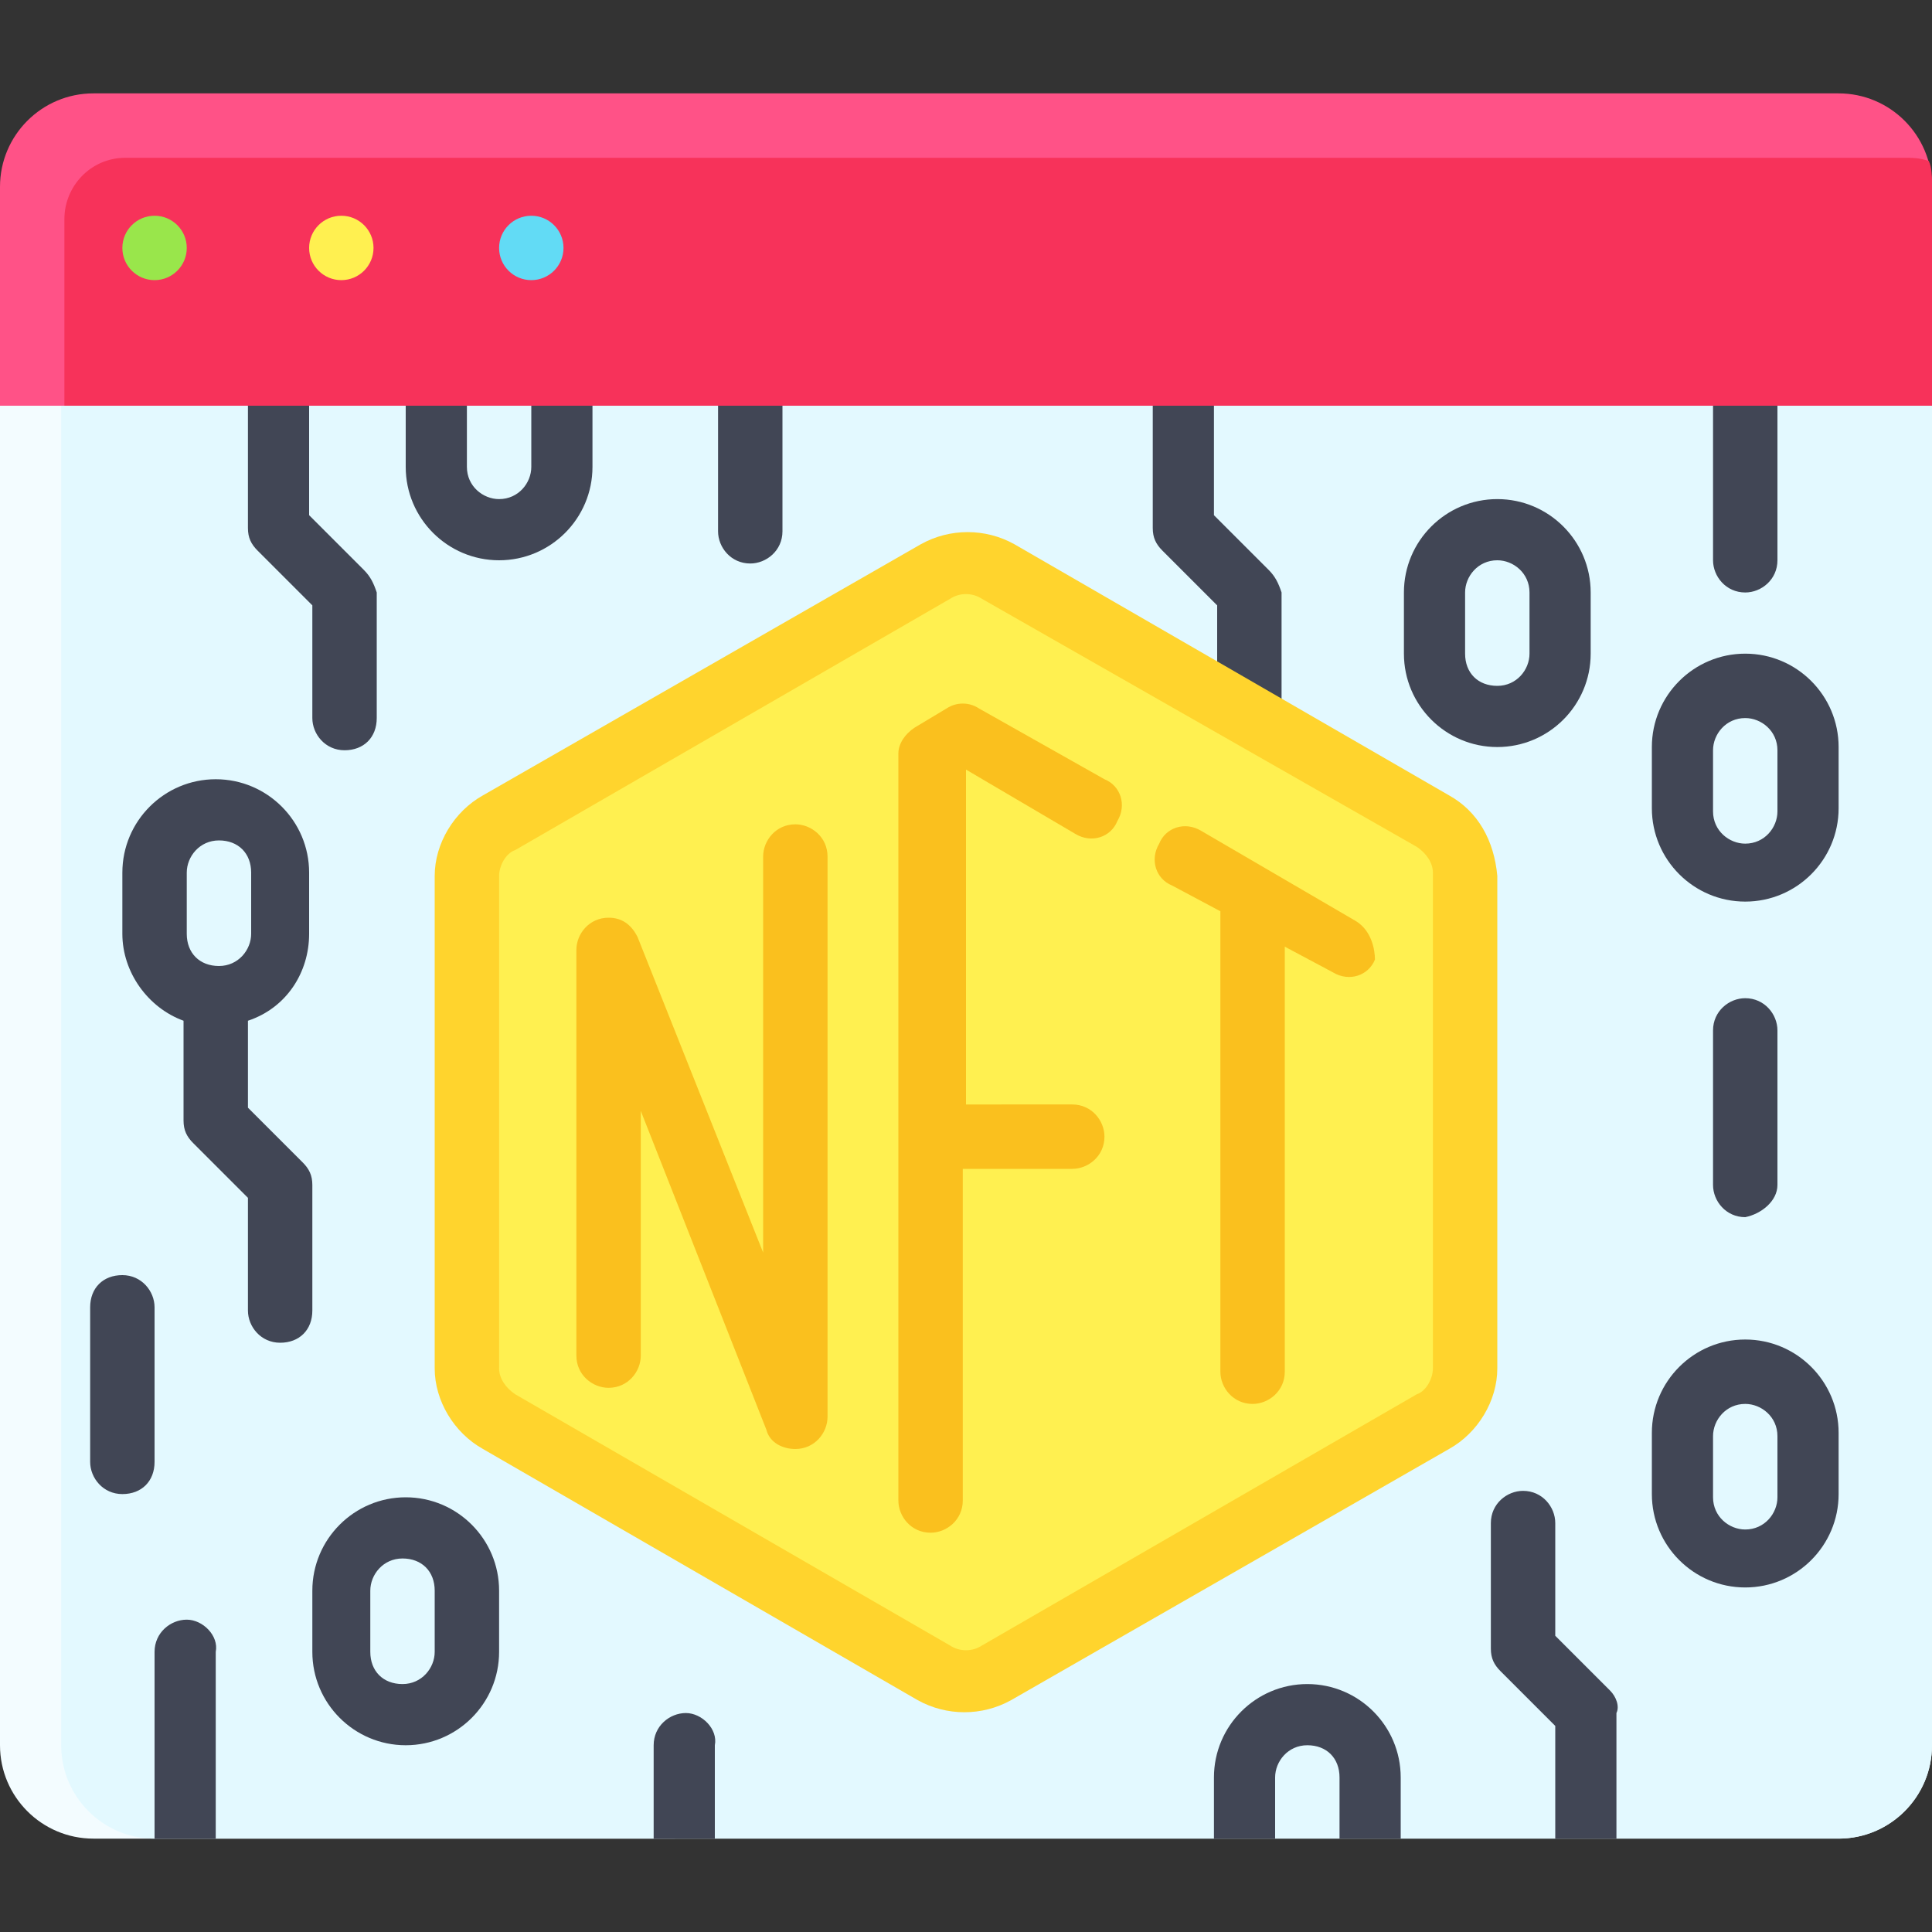
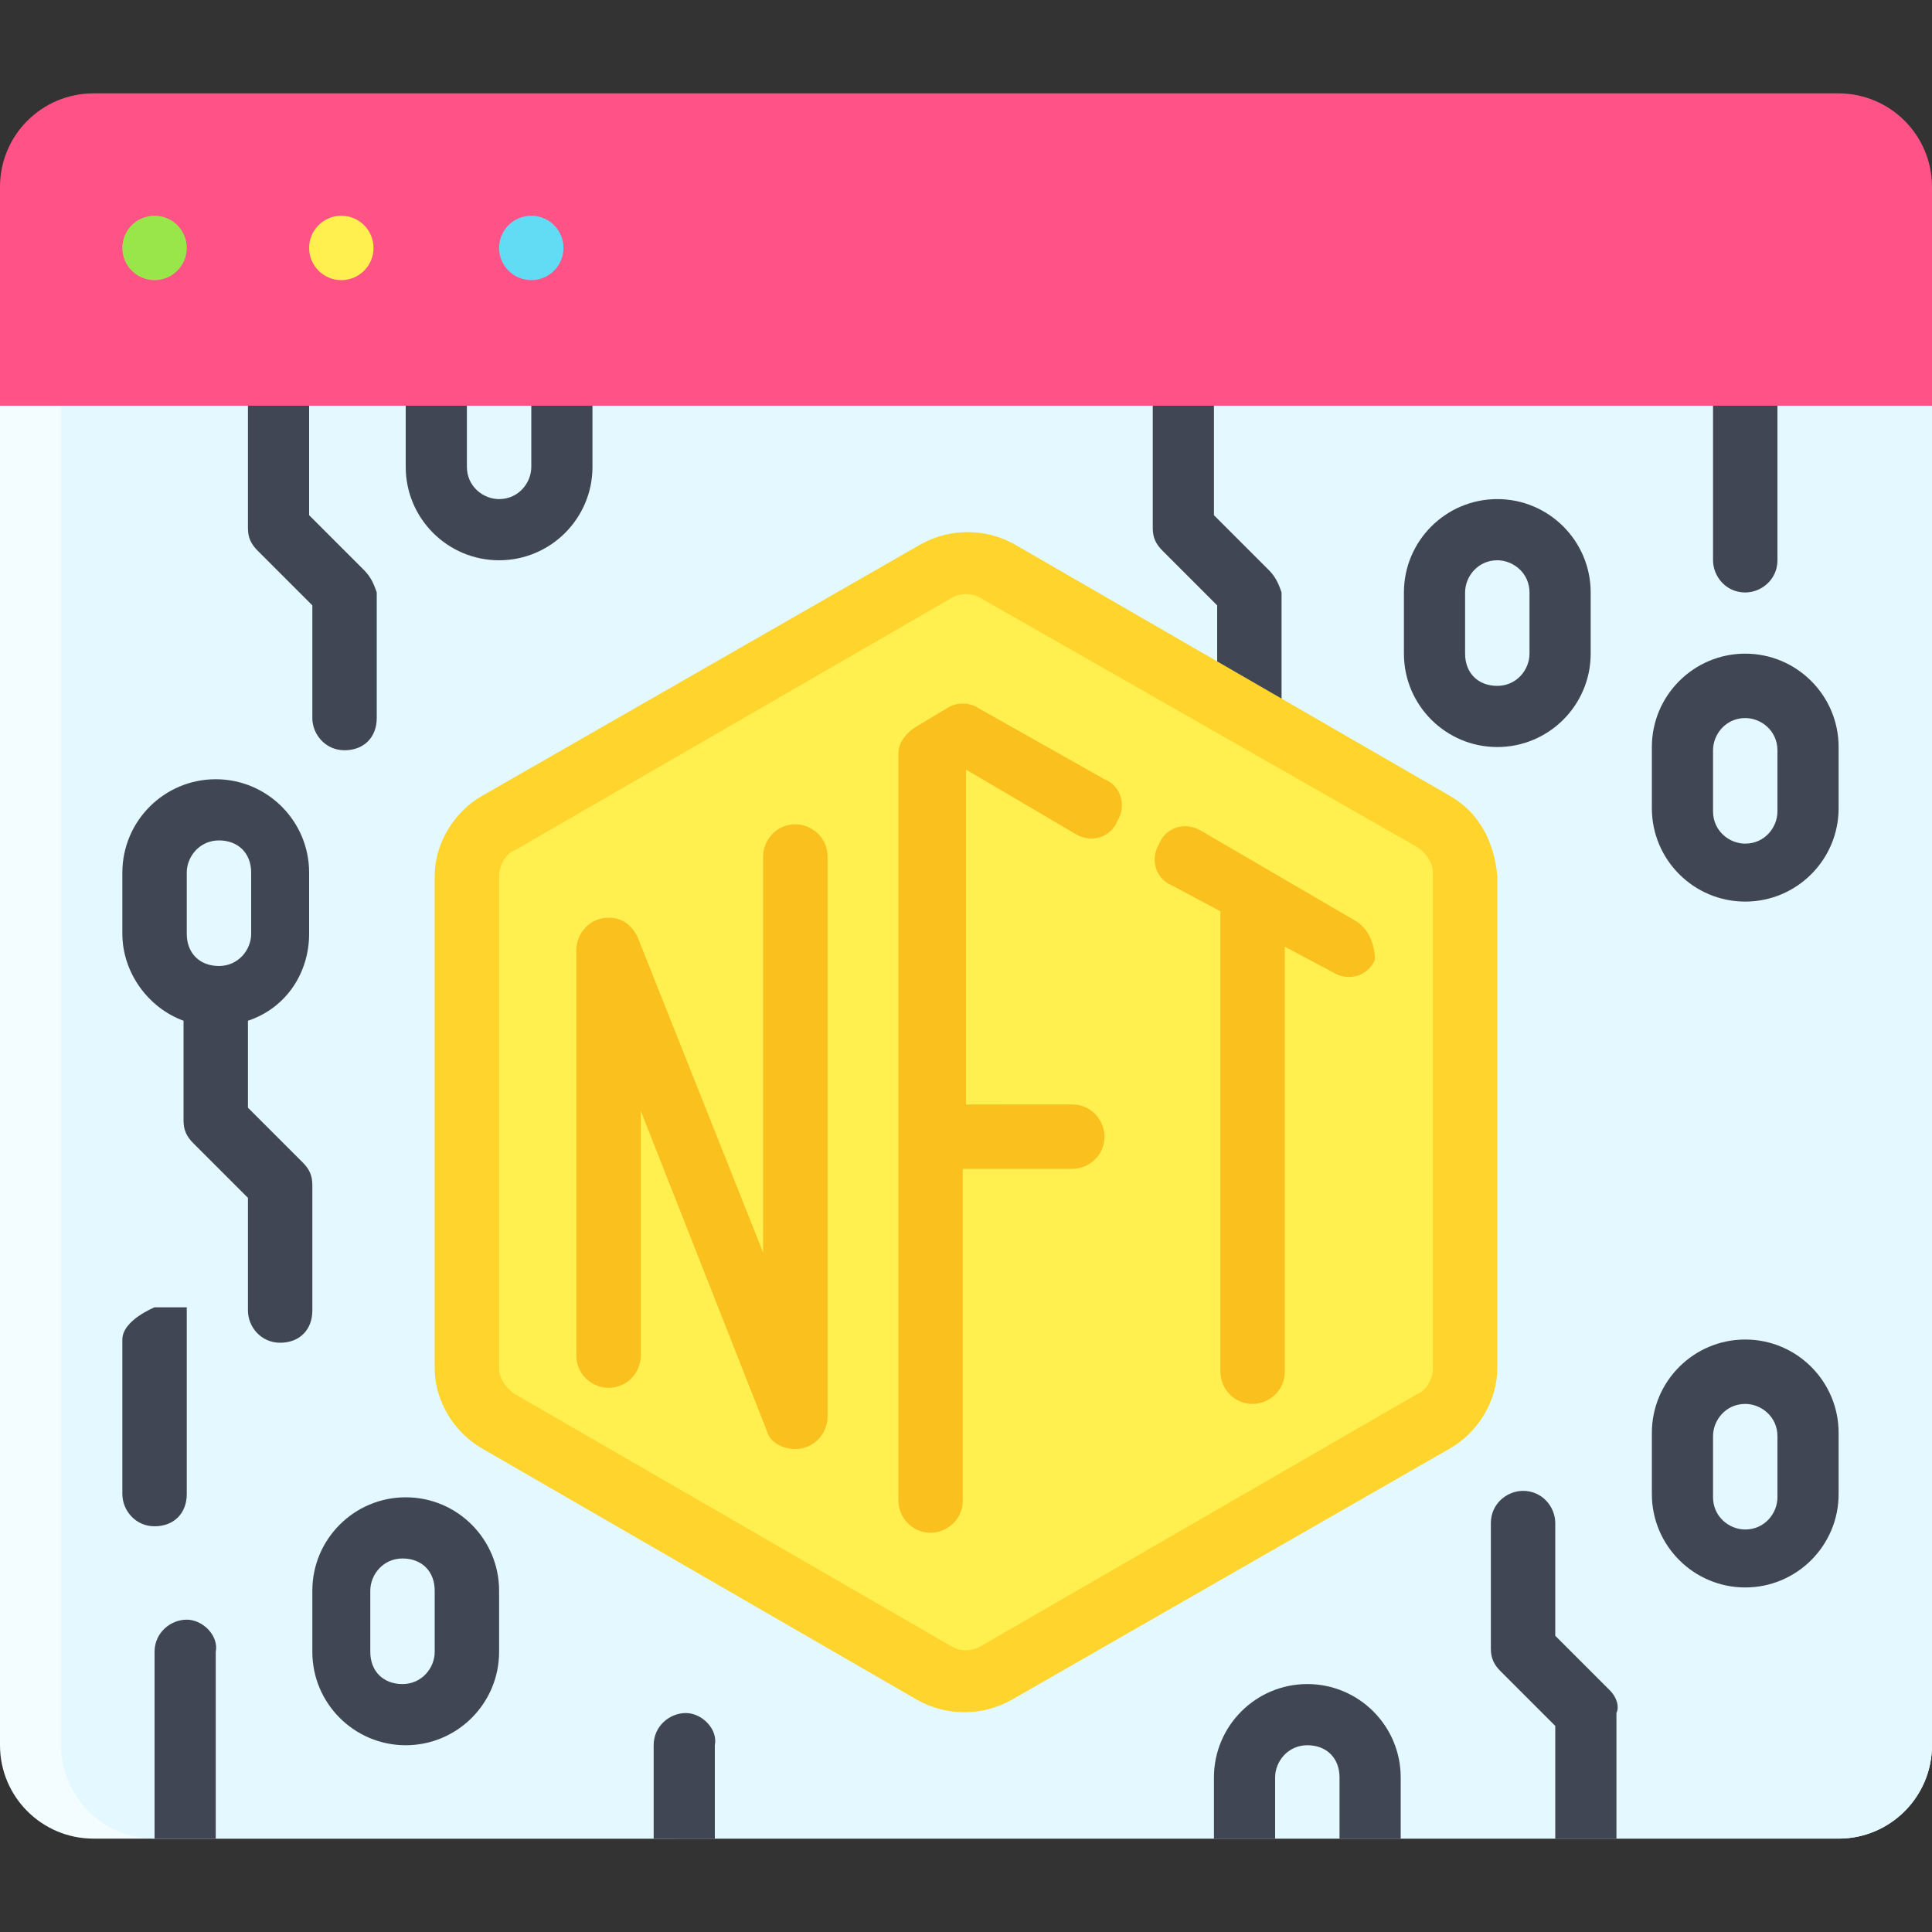
<svg xmlns="http://www.w3.org/2000/svg" version="1.1" id="Flat" x="0px" y="0px" width="60px" height="60px" viewBox="0 0 60 60" style="enable-background:new 0 0 60 60;" xml:space="preserve">
  <rect x="0" y="0" width="60" height="60" fill="#333333" stroke="none" />
  <style type="text/css">
	.st0{fill:#F3FCFF;}
	.st1{fill:#E3F9FF;}
	.st2{fill:#414655;}
	.st3{fill:#FF5287;}
	.st4{fill:#F7325A;}
	.st5{fill:#99E64B;}
	.st6{fill:#FFF050;}
	.st7{fill:#62DBF5;}
	.st8{fill:#FAC01E;}
	.st9{fill:#FFD42D;}
</style>
  <g>
    <path class="st0" d="M0,12.6h60l0,0v41.6c0,1.6-1.3,2.9-2.9,2.9H2.9c-1.6,0-2.9-1.3-2.9-2.9V12.6L0,12.6z" />
    <path class="st1" d="M60,54.2V12.6H1.9v41.6c0,1.6,1.3,2.9,2.9,2.9h52.3C58.7,57.1,60,55.8,60,54.2z" />
    <g>
      <path class="st2" d="M53.2,12.6v4.8c0,0.5,0.4,1,1,1c0.5,0,1-0.4,1-1v-4.8H53.2z" />
      <path class="st2" d="M5.8,50.3c-0.5,0-1,0.4-1,1v5.8h1.9v-5.8C6.8,50.8,6.3,50.3,5.8,50.3z" />
-       <path class="st2" d="M4.8,40.6c0-0.5-0.4-1-1-1s-1,0.4-1,1v4.8c0,0.5,0.4,1,1,1s1-0.4,1-1V40.6z" />
-       <path class="st2" d="M55.2,36.8v-4.8c0-0.5-0.4-1-1-1c-0.5,0-1,0.4-1,1v4.8c0,0.5,0.4,1,1,1C54.7,37.7,55.2,37.3,55.2,36.8z" />
-       <path class="st2" d="M22.3,12.6v3.9c0,0.5,0.4,1,1,1c0.5,0,1-0.4,1-1v-3.9H22.3z" />
+       <path class="st2" d="M4.8,40.6s-1,0.4-1,1v4.8c0,0.5,0.4,1,1,1s1-0.4,1-1V40.6z" />
      <path class="st2" d="M54.2,20.3c-1.6,0-2.9,1.3-2.9,2.9v1.9c0,1.6,1.3,2.9,2.9,2.9c1.6,0,2.9-1.3,2.9-2.9v-1.9    C57.1,21.6,55.8,20.3,54.2,20.3z M55.2,25.2c0,0.5-0.4,1-1,1c-0.5,0-1-0.4-1-1v-1.9c0-0.5,0.4-1,1-1c0.5,0,1,0.4,1,1V25.2z" />
      <path class="st2" d="M54.2,41.6c-1.6,0-2.9,1.3-2.9,2.9v1.9c0,1.6,1.3,2.9,2.9,2.9c1.6,0,2.9-1.3,2.9-2.9v-1.9    C57.1,42.9,55.8,41.6,54.2,41.6z M55.2,46.5c0,0.5-0.4,1-1,1c-0.5,0-1-0.4-1-1v-1.9c0-0.5,0.4-1,1-1c0.5,0,1,0.4,1,1V46.5z" />
      <path class="st2" d="M49.4,20.3v-1.9c0-1.6-1.3-2.9-2.9-2.9c-1.6,0-2.9,1.3-2.9,2.9v1.9c0,1.6,1.3,2.9,2.9,2.9    C48.1,23.2,49.4,21.9,49.4,20.3z M45.5,20.3v-1.9c0-0.5,0.4-1,1-1c0.5,0,1,0.4,1,1v1.9c0,0.5-0.4,1-1,1    C45.9,21.3,45.5,20.9,45.5,20.3z" />
      <path class="st2" d="M40.6,52.3c-1.6,0-2.9,1.3-2.9,2.9v1.9h1.9v-1.9c0-0.5,0.4-1,1-1s1,0.4,1,1v1.9h1.9v-1.9    C43.5,53.6,42.2,52.3,40.6,52.3z" />
      <path class="st2" d="M16.5,12.6v1.9c0,0.5-0.4,1-1,1c-0.5,0-1-0.4-1-1v-1.9h-1.9v1.9c0,1.6,1.3,2.9,2.9,2.9s2.9-1.3,2.9-2.9v-1.9    H16.5z" />
      <path class="st2" d="M12.6,46.5c-1.6,0-2.9,1.3-2.9,2.9v1.9c0,1.6,1.3,2.9,2.9,2.9s2.9-1.3,2.9-2.9v-1.9    C15.5,47.8,14.2,46.5,12.6,46.5z M13.5,51.3c0,0.5-0.4,1-1,1s-1-0.4-1-1v-1.9c0-0.5,0.4-1,1-1s1,0.4,1,1V51.3z" />
      <path class="st2" d="M50,52.5l-1.7-1.7v-3.5c0-0.5-0.4-1-1-1c-0.5,0-1,0.4-1,1v3.9c0,0.3,0.1,0.5,0.3,0.7l1.7,1.7v3.5h1.9v-3.9    C50.3,53,50.2,52.7,50,52.5z" />
      <path class="st2" d="M39.4,17.7l-1.7-1.7v-3.5h-1.9v3.9c0,0.3,0.1,0.5,0.3,0.7l1.7,1.7v3.5c0,0.5,0.4,1,1,1c0.5,0,1-0.4,1-1v-3.9    C39.7,18.1,39.6,17.9,39.4,17.7z" />
      <path class="st2" d="M9.7,36.8c0-0.3-0.1-0.5-0.3-0.7l-1.7-1.7v-2.7c1.2-0.4,1.9-1.5,1.9-2.7v-1.9c0-1.6-1.3-2.9-2.9-2.9    s-2.9,1.3-2.9,2.9V29c0,1.2,0.8,2.3,1.9,2.7v3.1c0,0.3,0.1,0.5,0.3,0.7l1.7,1.7v3.5c0,0.5,0.4,1,1,1s1-0.4,1-1V36.8z M5.8,27.1    c0-0.5,0.4-1,1-1s1,0.4,1,1V29c0,0.5-0.4,1-1,1s-1-0.4-1-1V27.1z" />
      <path class="st2" d="M11.3,17.7l-1.7-1.7v-3.5H7.7v3.9c0,0.3,0.1,0.5,0.3,0.7l1.7,1.7v3.5c0,0.5,0.4,1,1,1s1-0.4,1-1v-3.9    C11.6,18.1,11.5,17.9,11.3,17.7z" />
      <path class="st2" d="M21.3,53.2c-0.5,0-1,0.4-1,1v2.9h1.9v-2.9C22.3,53.7,21.8,53.2,21.3,53.2z" />
    </g>
    <path class="st3" d="M2.9,2.9h54.2c1.6,0,2.9,1.3,2.9,2.9v6.8l0,0H0l0,0V5.8C0,4.2,1.3,2.9,2.9,2.9z" />
-     <path class="st4" d="M60,12.6V5.8c0-0.3,0-0.6-0.1-0.8c-0.3-0.1-0.5-0.1-0.8-0.1H3.9c-1.1,0-1.9,0.9-1.9,1.9v5.8H60z" />
    <circle class="st5" cx="4.8" cy="7.7" r="1" />
    <circle class="st6" cx="10.6" cy="7.7" r="1" />
    <circle class="st7" cx="16.5" cy="7.7" r="1" />
    <path class="st6" d="M14.5,27.2v15.3c0,0.7,0.4,1.3,1,1.7L29,52c0.6,0.3,1.3,0.3,1.9,0l13.5-7.8c0.6-0.3,1-1,1-1.7V27.2   c0-0.7-0.4-1.3-1-1.7L31,17.7c-0.6-0.3-1.3-0.3-1.9,0l-13.5,7.8C14.9,25.8,14.5,26.5,14.5,27.2L14.5,27.2z" />
    <path class="st8" d="M30,23.9l3.4,2c0.5,0.3,1.1,0.1,1.3-0.4c0.3-0.5,0.1-1.1-0.4-1.3l-3.9-2.2c-0.3-0.2-0.7-0.2-1,0l-1,0.6   c-0.3,0.2-0.5,0.5-0.5,0.8v23.2c0,0.5,0.4,1,1,1c0.5,0,1-0.4,1-1V36.3h3.4c0.5,0,1-0.4,1-1c0-0.5-0.4-1-1-1H30V23.9z" />
    <path class="st8" d="M42.1,28.6l-4.8-2.8c-0.5-0.3-1.1-0.1-1.3,0.4c-0.3,0.5-0.1,1.1,0.4,1.3l1.5,0.8v14.3c0,0.5,0.4,1,1,1   c0.5,0,1-0.4,1-1V29.4l1.5,0.8c0.5,0.3,1.1,0.1,1.3-0.4C42.7,29.5,42.6,28.9,42.1,28.6z" />
    <path class="st8" d="M23.8,44.4l-3.9-9.9v7.6c0,0.5-0.4,1-1,1c-0.5,0-1-0.4-1-1V29.5c0-0.5,0.4-1,1-1c0.4,0,0.7,0.2,0.9,0.6   l3.9,9.8V26.6c0-0.5,0.4-1,1-1c0.5,0,1,0.4,1,1V44c0,0.5-0.4,1-1,1C24.3,45,23.9,44.8,23.8,44.4L23.8,44.4z" />
    <path class="st9" d="M45,24.7l-13.5-7.8c-0.9-0.5-2-0.5-2.9,0L15,24.7c-0.9,0.5-1.5,1.5-1.5,2.5v15.3c0,1,0.6,2,1.5,2.5l13.5,7.8   c0.9,0.5,2,0.5,2.9,0L45,45c0.9-0.5,1.5-1.5,1.5-2.5V27.2C46.4,26.1,45.9,25.2,45,24.7z M44.5,42.5c0,0.3-0.2,0.7-0.5,0.8   l-13.5,7.8c-0.3,0.2-0.7,0.2-1,0L16,43.3c-0.3-0.2-0.5-0.5-0.5-0.8V27.2c0-0.3,0.2-0.7,0.5-0.8l13.5-7.8c0.3-0.2,0.7-0.2,1,0   L44,26.3c0.3,0.2,0.5,0.5,0.5,0.8V42.5z" />
  </g>
</svg>